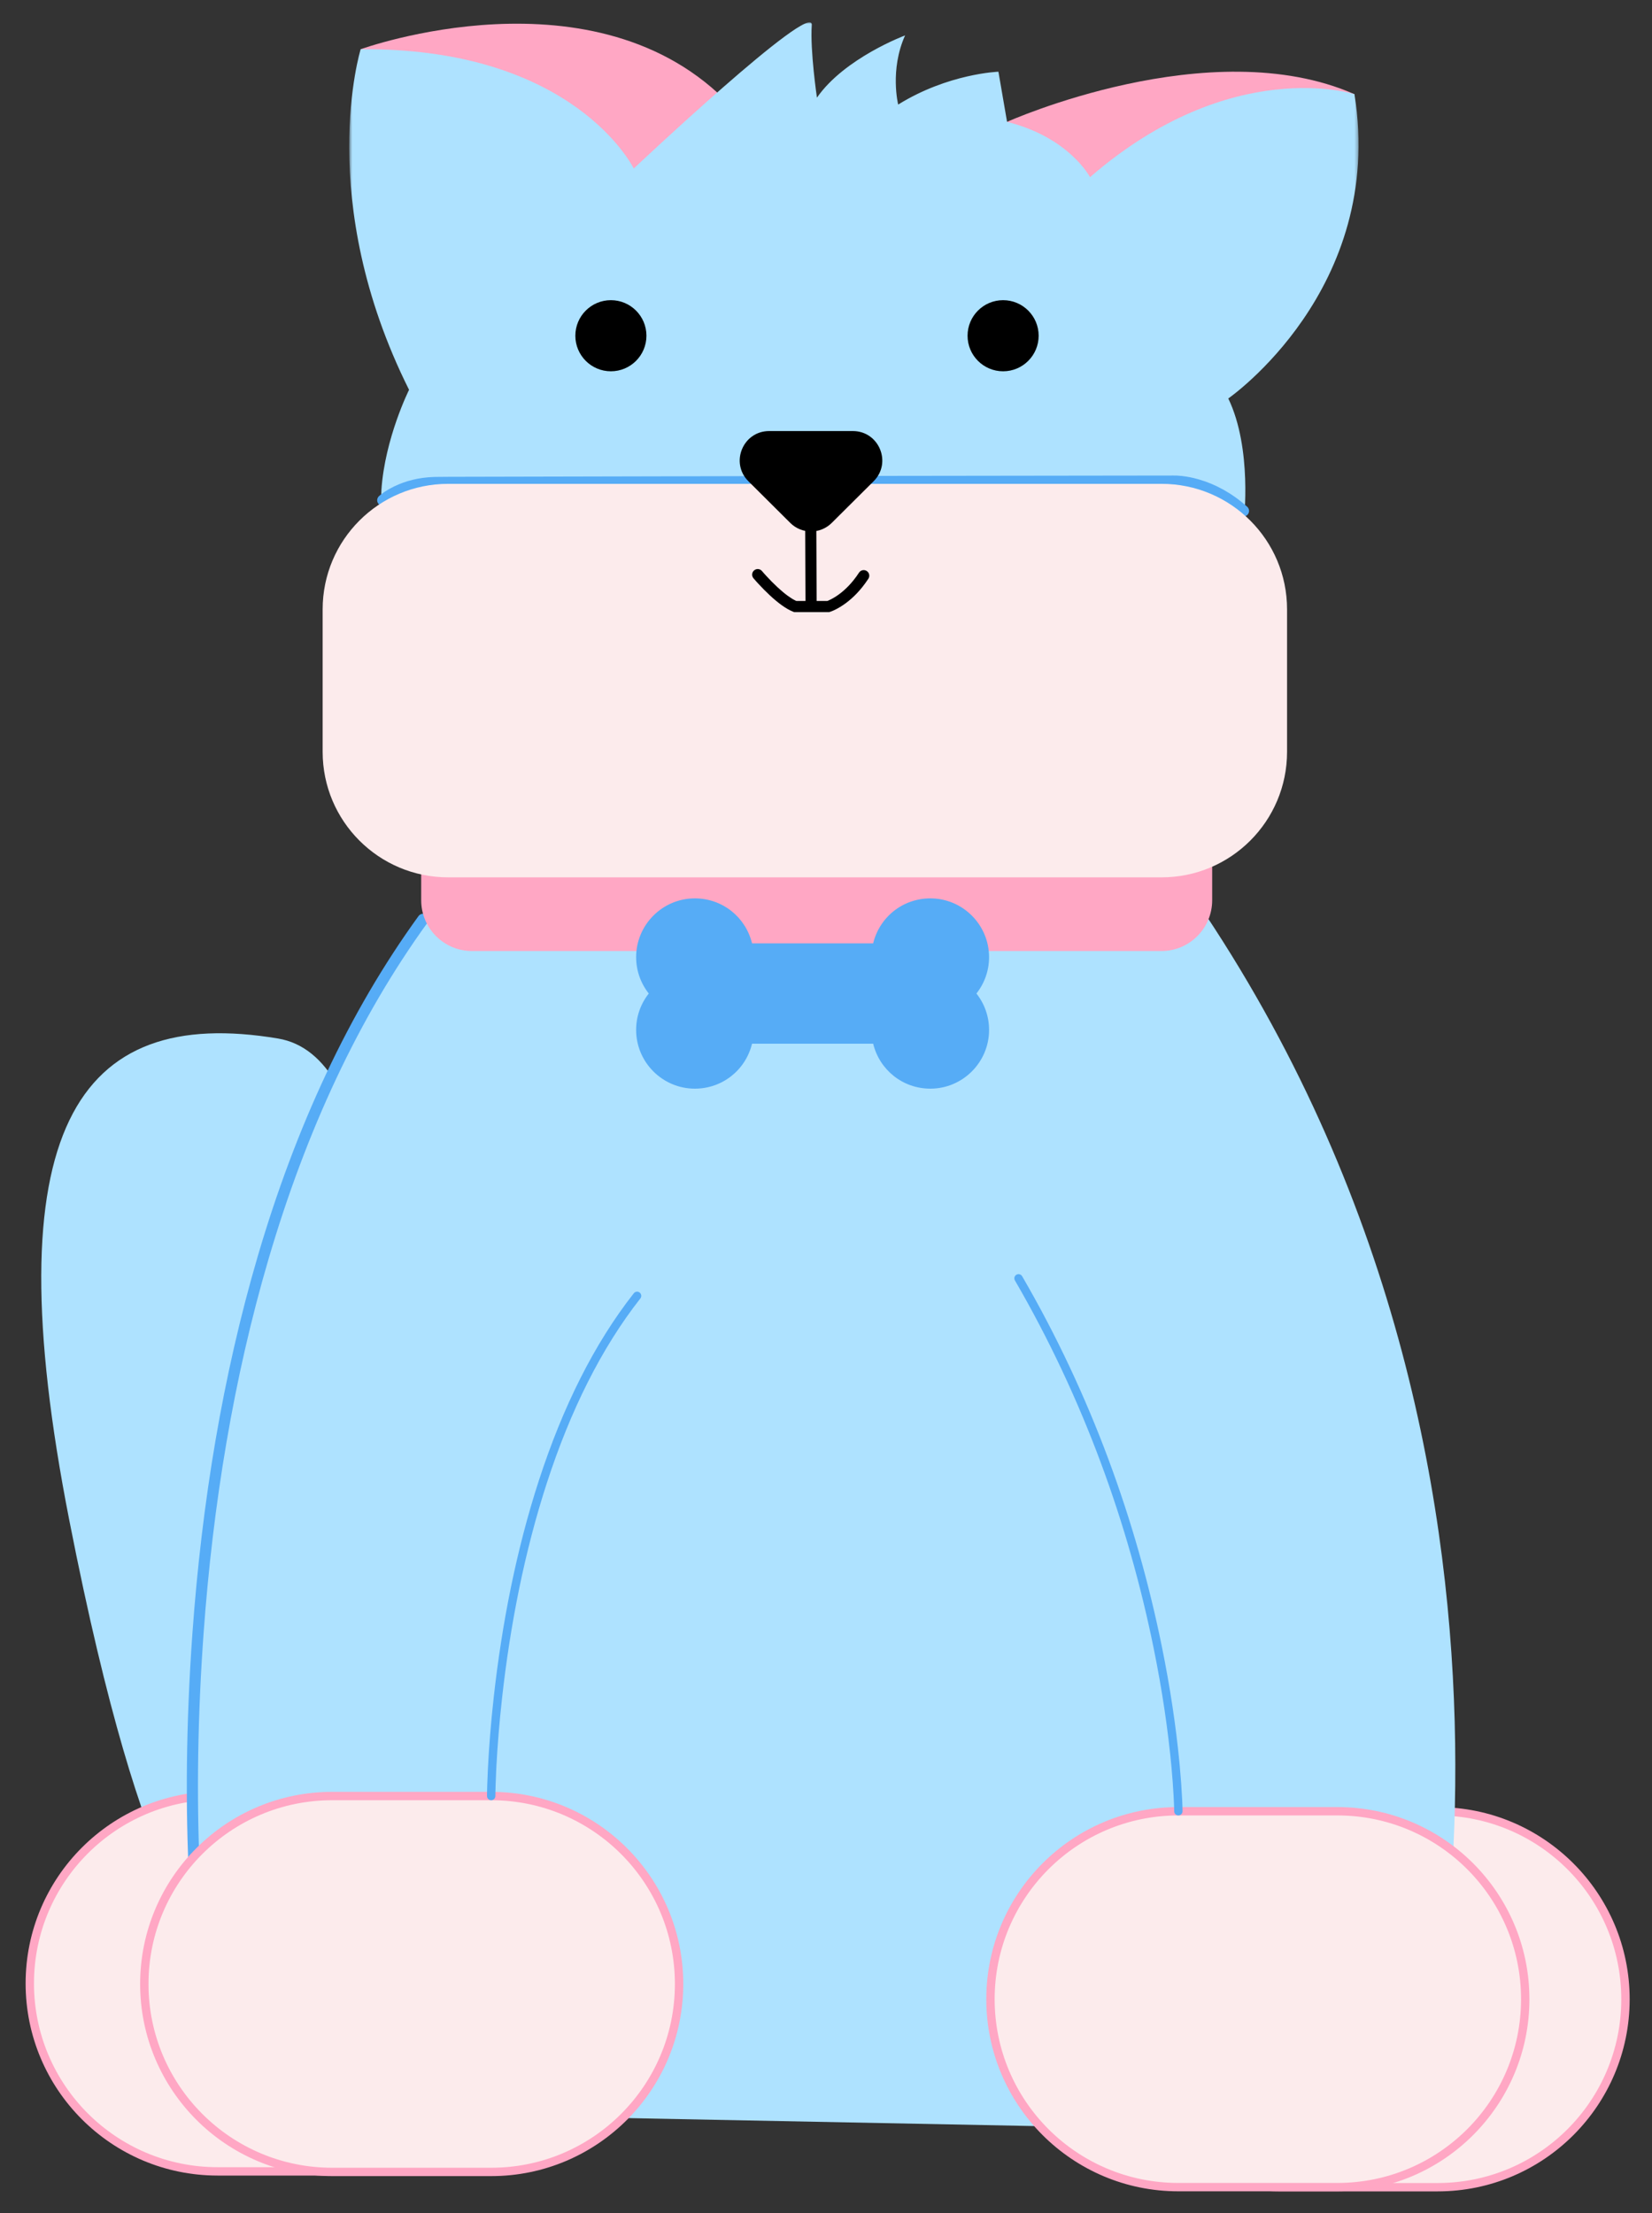
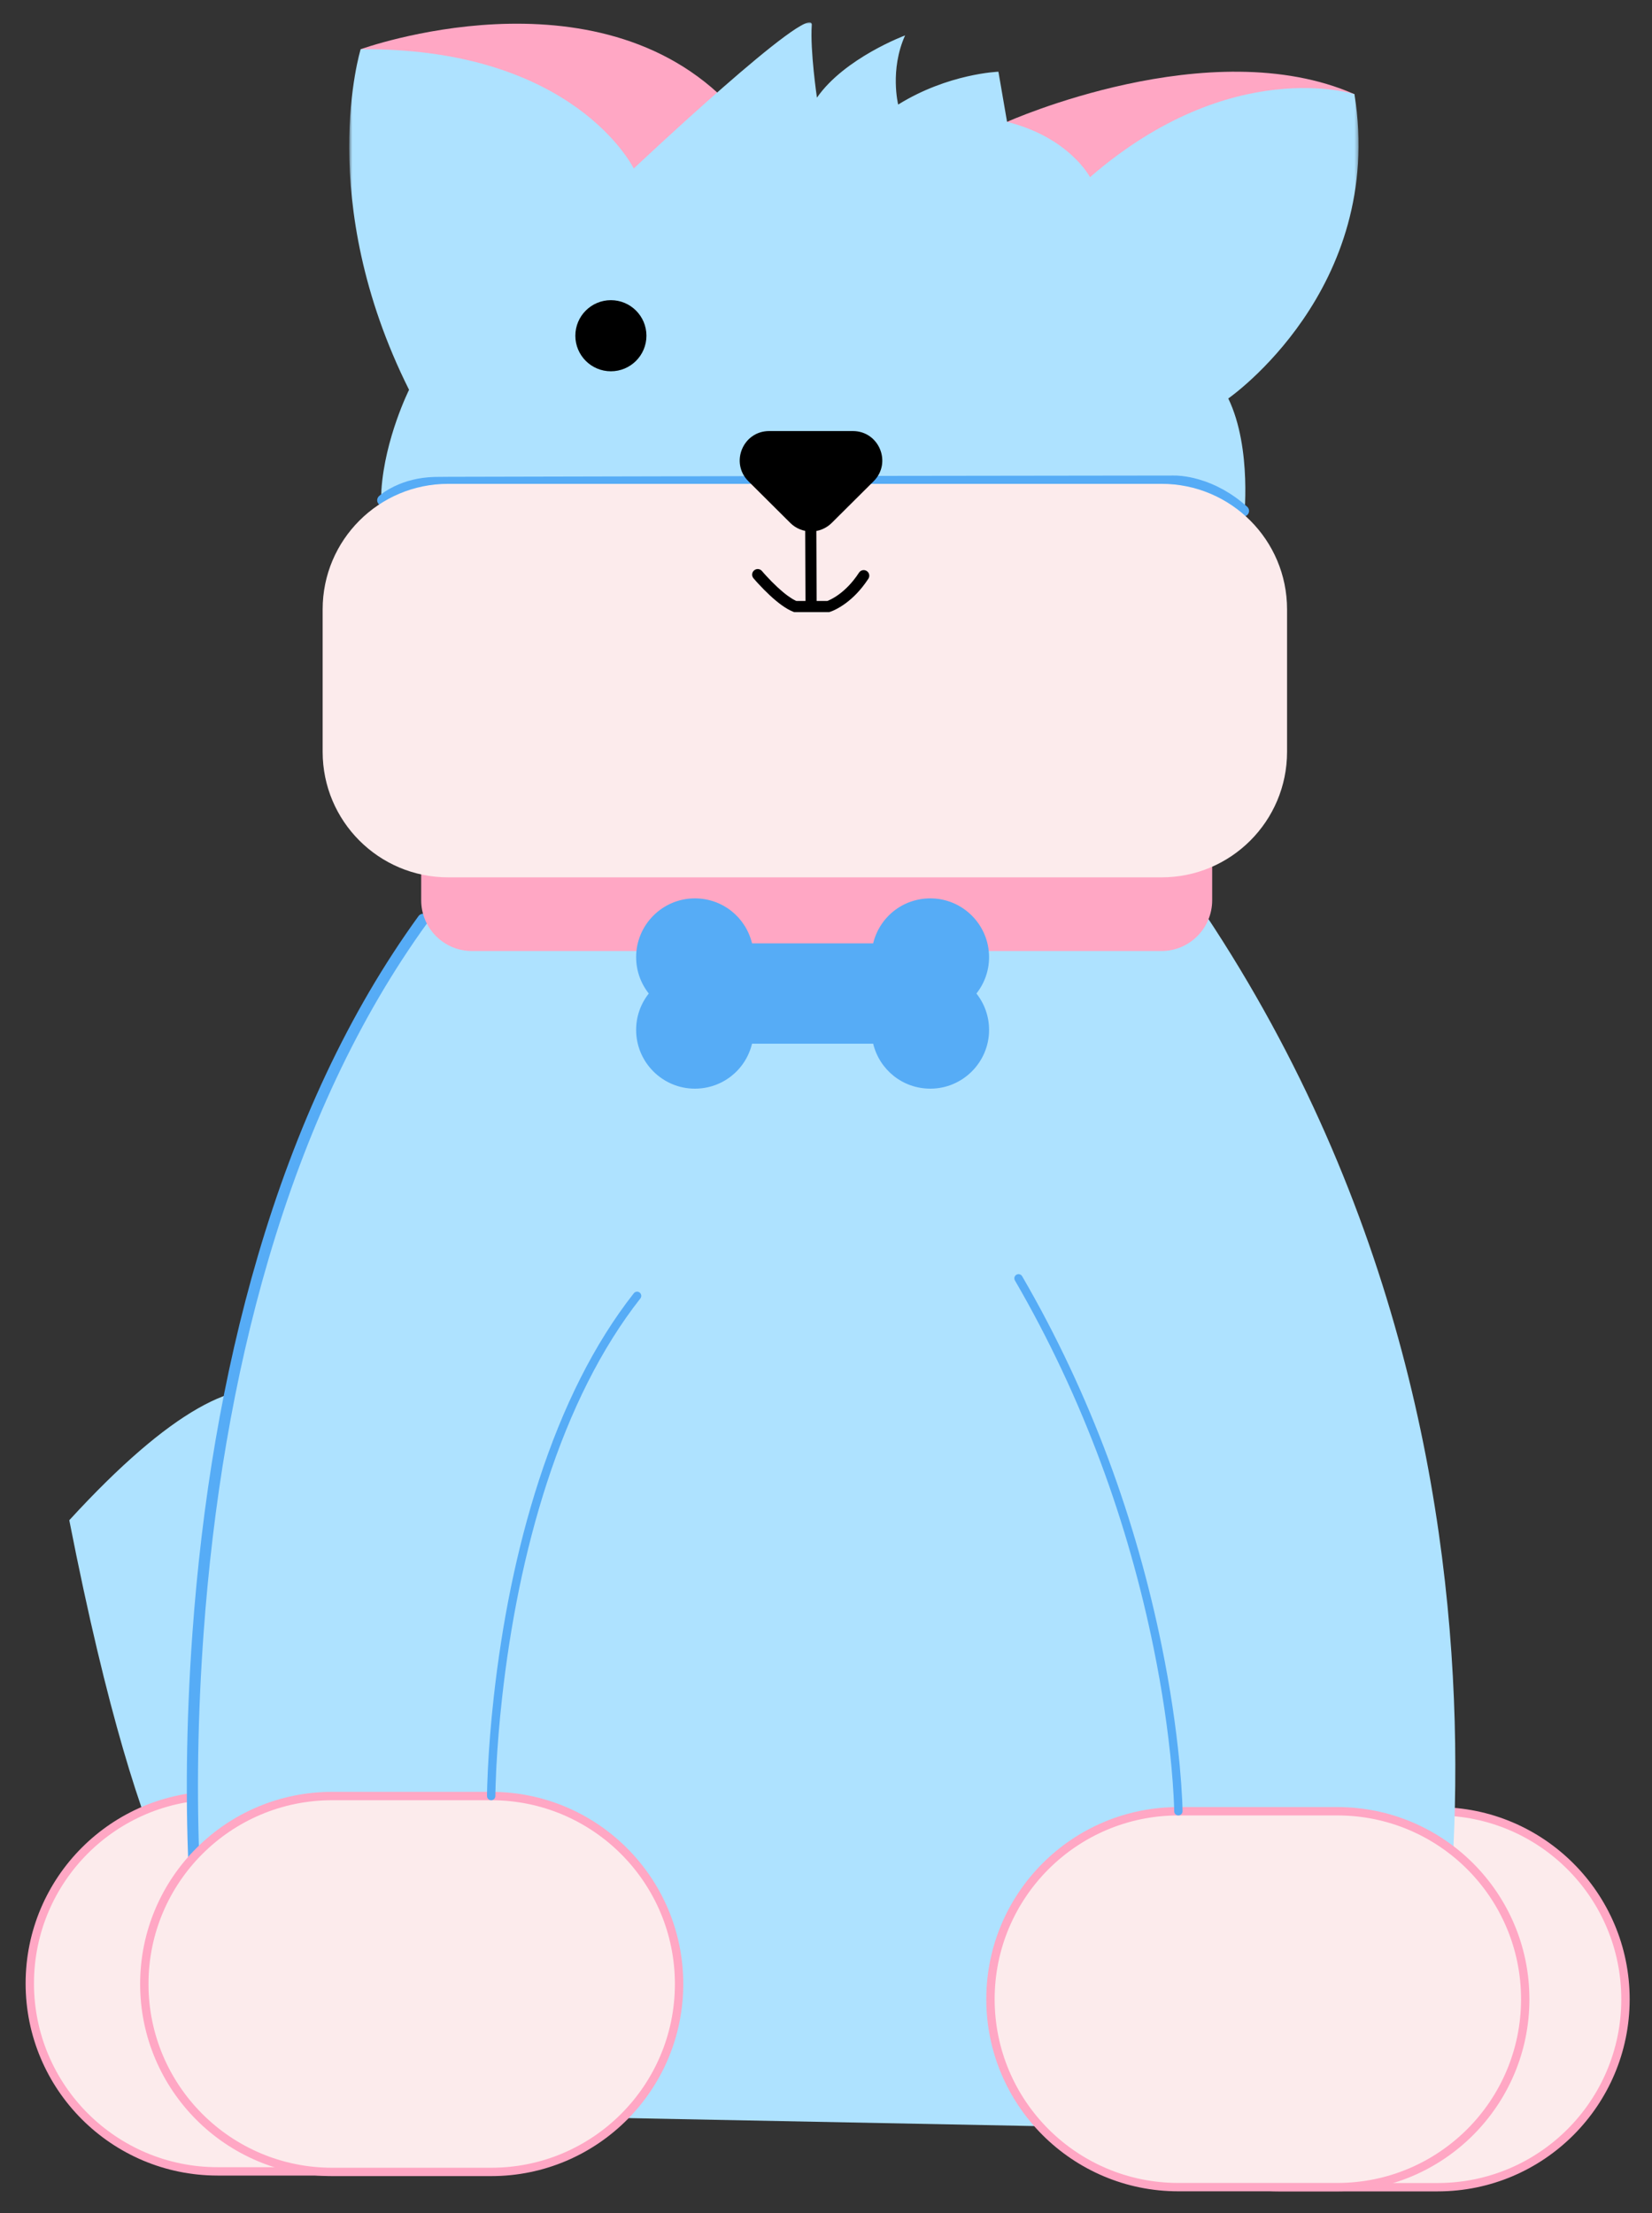
<svg xmlns="http://www.w3.org/2000/svg" width="482.98px" height="646.807px" viewBox="537.51 358.471 482.98 646.807" fill="none">
  <rect x="537.51" y="358.471" width="482.98" height="646.807" fill="#333333" stroke="none" />
  <g id="Pet/Puppy">
    <g id="Animal">
-       <path id="Fill 1" fill-rule="evenodd" clip-rule="evenodd" d="M598.082 922.929C598.082 922.929 580.163 916.967 557.766 802.796C535.368 688.625 559.908 652.135 618.811 662.007C677.713 671.88 631.889 917.475 598.082 922.929" fill="#AEE2FF" />
+       <path id="Fill 1" fill-rule="evenodd" clip-rule="evenodd" d="M598.082 922.929C598.082 922.929 580.163 916.967 557.766 802.796C677.713 671.88 631.889 917.475 598.082 922.929" fill="#AEE2FF" />
      <path id="Fill 3" fill-rule="evenodd" clip-rule="evenodd" d="M647.634 993.114H601.154C570.817 993.114 546.223 968.521 546.223 938.183C546.223 907.845 570.817 883.252 601.154 883.252H647.634C677.972 883.252 702.566 907.845 702.566 938.183C702.566 968.521 677.972 993.114 647.634 993.114" fill="#FCEBEC" />
      <path id="Stroke 5" fill-rule="evenodd" clip-rule="evenodd" d="M601.153 882.03H647.633C678.647 882.03 703.788 907.171 703.788 938.184C703.788 969.197 678.647 994.337 647.633 994.337H601.153C570.141 994.337 545 969.197 545 938.184C545 907.171 570.141 882.03 601.153 882.03ZM647.633 884.475H601.153C571.491 884.475 547.445 908.521 547.445 938.184C547.445 967.846 571.491 991.892 601.153 991.892H647.633C677.297 991.892 701.343 967.846 701.343 938.184C701.343 908.521 677.297 884.475 647.633 884.475Z" fill="#FFA7C4" />
      <path id="Fill 7" fill-rule="evenodd" clip-rule="evenodd" d="M957.803 997.738H911.323C880.985 997.738 856.391 973.145 856.391 942.807C856.391 912.469 880.985 887.876 911.323 887.876H957.803C988.14 887.876 1012.73 912.469 1012.73 942.807C1012.73 973.145 988.14 997.738 957.803 997.738" fill="#FCEBEC" />
      <path id="Stroke 9" fill-rule="evenodd" clip-rule="evenodd" d="M911.326 886.654H957.806C988.819 886.654 1013.96 911.795 1013.96 942.808C1013.96 973.821 988.819 998.961 957.806 998.961H911.326C880.313 998.961 855.172 973.821 855.172 942.808C855.172 911.795 880.313 886.654 911.326 886.654ZM957.806 889.099H911.326C881.663 889.099 857.617 913.145 857.617 942.808C857.617 972.47 881.663 996.516 911.326 996.516H957.806C987.469 996.516 1011.51 972.47 1011.51 942.808C1011.51 913.145 987.469 889.099 957.806 889.099Z" fill="#FFA7C4" />
      <path id="Fill 11" fill-rule="evenodd" clip-rule="evenodd" d="M663.367 627.168C663.367 627.168 584.111 691.167 593.778 975.056L950.644 982.034C950.644 982.034 1003.72 796.759 889.744 625.46L663.367 627.168Z" fill="#AEE2FF" />
      <path id="Stroke 13" d="M659.873 626.211C660.401 625.483 661.42 625.321 662.148 625.849C662.876 626.377 663.039 627.396 662.511 628.124C642.32 655.966 626.998 689.104 616.029 726.433C605.828 761.147 599.741 798.202 597.019 836.013L596.812 838.988C595.082 864.682 595.053 888.092 596.053 907.806L596.161 909.835C596.246 911.364 596.334 912.777 596.422 914.069L596.549 915.846L596.698 917.687C596.78 918.583 596.121 919.376 595.225 919.458C594.329 919.54 593.536 918.88 593.454 917.984L593.35 916.737C593.318 916.329 593.284 915.877 593.248 915.381L593.133 913.725C593.019 912.002 592.906 910.082 592.799 907.971C591.754 887.373 591.826 862.784 593.77 835.779C596.507 797.751 602.631 760.471 612.903 725.514C623.971 687.849 639.447 654.378 659.873 626.211Z" fill="#56ACF6" />
      <path id="Fill 15" fill-rule="evenodd" clip-rule="evenodd" d="M877.069 636.434H675.486C667.294 636.434 660.652 629.792 660.652 621.6V611.986C660.652 603.793 667.294 597.152 675.486 597.152H877.069C885.261 597.152 891.903 603.793 891.903 611.986V621.6C891.903 629.792 885.261 636.434 877.069 636.434" fill="#FFA7C4" />
      <path id="Fill 17" fill-rule="evenodd" clip-rule="evenodd" d="M826.675 638.208C826.675 628.759 818.964 621.047 809.515 621.047C801.368 621.047 794.634 626.586 792.788 634.189H757.379C755.533 626.586 748.799 621.047 740.653 621.047C731.203 621.047 723.492 628.759 723.492 638.208C723.492 642.118 724.795 645.811 727.185 648.853C724.795 651.894 723.492 655.586 723.492 659.497C723.492 668.946 731.203 676.658 740.653 676.658C748.799 676.658 755.533 671.118 757.379 663.515H792.788C794.634 671.118 801.368 676.658 809.515 676.658C818.964 676.658 826.676 668.946 826.676 659.497C826.676 655.586 825.372 651.894 822.983 648.853C825.372 645.811 826.675 642.118 826.675 638.208" fill="#56ACF6" />
      <path id="Fill 19" fill-rule="evenodd" clip-rule="evenodd" d="M642.953 372.863C642.953 372.863 711.94 347.841 751.177 389.408C790.412 430.975 825.375 402.228 825.375 402.228L831.934 394.086C831.934 394.086 891.282 367.443 933.499 386.001L882.481 432.141L776.815 436.026L685.912 419.71L642.953 372.863Z" fill="#FFA7C4" />
      <g id="Group 23">
        <mask id="mask0_406_32065" style="mask-type:luminance" maskUnits="userSpaceOnUse" x="639" y="365" width="296" height="162">
          <path id="Clip 22" fill-rule="evenodd" clip-rule="evenodd" d="M639.605 365H934.691V526.473H639.605V365Z" fill="white" />
        </mask>
        <g mask="url(#mask0_406_32065)">
          <path id="Fill 21" fill-rule="evenodd" clip-rule="evenodd" d="M642.954 372.863C642.954 372.863 629.311 416.824 657.102 472.406C657.102 472.406 650.028 486.555 649.017 501.714C648.008 516.873 661.145 526.473 661.145 526.473L901.161 510.809C901.161 510.809 903.687 489.587 896.613 474.933C896.613 474.933 942.596 443.099 933.5 386.001C933.5 386.001 897.624 374.379 856.189 410.255C856.189 410.255 850.126 398.633 831.935 394.086L829.409 379.432C829.409 379.432 814.755 379.937 800.101 389.032C800.101 389.032 797.575 378.926 802.123 368.821C802.123 368.821 784.437 375.389 776.352 387.011C776.352 387.011 774.331 373.368 774.837 365.789C775.342 358.209 722.791 407.729 722.791 407.729C722.791 407.729 705.611 372.358 642.954 372.863" fill="#AEE2FF" />
        </g>
      </g>
      <path id="Fill 24" fill-rule="evenodd" clip-rule="evenodd" d="M726.502 456.597C726.502 462.336 721.85 466.989 716.11 466.989C710.371 466.989 705.719 462.336 705.719 456.597C705.719 450.858 710.371 446.205 716.11 446.205C721.85 446.205 726.502 450.858 726.502 456.597" fill="black" />
-       <path id="Fill 26" fill-rule="evenodd" clip-rule="evenodd" d="M841.17 456.597C841.17 462.336 836.518 466.989 830.778 466.989C825.039 466.989 820.387 462.336 820.387 456.597C820.387 450.858 825.039 446.205 830.778 446.205C836.518 446.205 841.17 450.858 841.17 456.597" fill="black" />
      <path id="Stroke 28" d="M883.025 497.587C884.556 497.755 886.22 498.076 887.981 498.584C892.825 499.981 897.641 502.555 902.142 506.583C902.812 507.184 902.869 508.213 902.269 508.884C901.669 509.554 900.639 509.611 899.969 509.011C895.846 505.321 891.466 502.979 887.078 501.714C885.501 501.259 884.02 500.974 882.669 500.826C881.893 500.741 881.273 500.711 880.831 500.714L878.949 500.721L719.057 500.946L666.105 501.108C665.555 501.113 665.144 501.118 664.877 501.123C660.779 501.2 657.219 502.103 654.204 503.555C653.11 504.082 652.169 504.644 651.387 505.201L651.109 505.403C650.814 505.623 650.618 505.787 650.523 505.876C649.866 506.49 648.835 506.456 648.221 505.799C647.606 505.142 647.64 504.111 648.297 503.497C649.106 502.74 650.608 501.671 652.791 500.62C656.066 499.043 659.884 498.042 664.221 497.882L664.816 497.866C665.424 497.854 666.73 497.842 668.716 497.831L772.507 497.598L880.59 497.459C881.178 497.444 882.001 497.475 883.025 497.587Z" fill="#56ACF6" />
      <path id="Fill 30" fill-rule="evenodd" clip-rule="evenodd" d="M877.11 614.9H668.524C648.264 614.9 631.84 598.476 631.84 578.215V536.571C631.84 516.31 648.264 499.886 668.524 499.886H877.11C897.371 499.886 913.795 516.31 913.795 536.571V578.215C913.795 598.476 897.371 614.9 877.11 614.9" fill="#FCEBEC" />
      <path id="Fill 32" fill-rule="evenodd" clip-rule="evenodd" d="M792.908 499.143L780.678 511.308C778.983 512.991 776.767 513.828 774.552 513.806C772.38 513.784 770.208 512.958 768.556 511.308L756.327 499.143C750.885 493.734 754.72 484.458 762.387 484.458H786.847C794.515 484.458 798.349 493.734 792.908 499.143" fill="black" />
      <path id="Stroke 34" d="M776.141 504.581L776.262 535.356L773.004 535.369L772.883 504.594L776.141 504.581Z" fill="black" />
      <path id="Stroke 36" d="M757.988 525.176C758.676 524.597 759.704 524.686 760.283 525.375L760.622 525.769L761.074 526.279C761.234 526.458 761.404 526.645 761.582 526.839C762.601 527.948 763.691 529.056 764.801 530.087C765.891 531.098 766.942 531.978 767.926 532.687C768.707 533.249 769.429 533.692 770.074 534.001L770.342 534.124H779.378L779.629 534.024L779.749 533.973C780.271 533.747 780.862 533.443 781.504 533.05C783.376 531.904 785.262 530.276 787.034 528.078C787.596 527.38 788.138 526.634 788.658 525.837C789.15 525.084 790.16 524.872 790.913 525.364C791.666 525.856 791.878 526.865 791.386 527.619C790.807 528.506 790.2 529.34 789.57 530.122C787.558 532.619 785.388 534.493 783.205 535.829C781.952 536.595 780.931 537.051 780.255 537.271L779.888 537.382H769.716L769.432 537.272C768.368 536.86 767.232 536.202 766.021 535.33C764.917 534.535 763.767 533.571 762.585 532.475C761.406 531.38 760.257 530.212 759.183 529.044L758.647 528.453L757.976 527.691C757.893 527.595 757.83 527.521 757.788 527.471C757.209 526.782 757.299 525.754 757.988 525.176Z" fill="black" />
      <path id="Fill 38" fill-rule="evenodd" clip-rule="evenodd" d="M681.114 993.274H634.634C604.296 993.274 579.703 968.68 579.703 938.343C579.703 908.005 604.296 883.412 634.634 883.412H681.114C711.451 883.412 736.045 908.005 736.045 938.343C736.045 968.68 711.451 993.274 681.114 993.274" fill="#FCEBEC" />
      <path id="Stroke 40" fill-rule="evenodd" clip-rule="evenodd" d="M634.634 882.189H681.114C712.126 882.189 737.267 907.33 737.267 938.343C737.267 969.355 712.126 994.496 681.114 994.496H634.634C603.621 994.496 578.48 969.355 578.48 938.343C578.48 907.33 603.621 882.189 634.634 882.189ZM681.114 884.634H634.634C604.971 884.634 580.925 908.68 580.925 938.343C580.925 968.005 604.971 992.051 634.634 992.051H681.114C710.776 992.051 734.822 968.005 734.822 938.343C734.822 908.68 710.776 884.634 681.114 884.634Z" fill="#FFA7C4" />
      <path id="Fill 42" fill-rule="evenodd" clip-rule="evenodd" d="M928.497 997.718H882.017C851.679 997.718 827.086 973.124 827.086 942.787C827.086 912.449 851.679 887.856 882.017 887.856H928.497C958.834 887.856 983.428 912.449 983.428 942.787C983.428 973.124 958.834 997.718 928.497 997.718" fill="#FCEBEC" />
      <path id="Stroke 44" fill-rule="evenodd" clip-rule="evenodd" d="M882.017 886.634H928.497C959.509 886.634 984.65 911.775 984.65 942.788C984.65 973.8 959.509 998.941 928.497 998.941H882.017C851.004 998.941 825.863 973.8 825.863 942.788C825.863 911.775 851.004 886.634 882.017 886.634ZM928.497 889.079H882.017C852.354 889.079 828.308 913.125 828.308 942.788C828.308 972.45 852.354 996.496 882.017 996.496H928.497C958.159 996.496 982.205 972.45 982.205 942.788C982.205 913.125 958.159 889.079 928.497 889.079Z" fill="#FFA7C4" />
      <path id="Stroke 46" d="M722.808 736.463C723.225 735.932 723.994 735.84 724.524 736.257C725.055 736.675 725.148 737.443 724.73 737.974C713.294 752.529 704.275 770.753 697.422 791.81C690.902 811.843 686.674 833.322 684.288 854.803C683.499 861.905 682.969 868.527 682.65 874.517L682.596 875.568C682.509 877.32 682.445 878.915 682.401 880.34L682.357 882.042L682.336 883.416C682.333 884.092 681.784 884.637 681.108 884.634C680.433 884.632 679.888 884.082 679.891 883.407L679.896 882.867L679.912 881.991L679.957 880.266C680.001 878.825 680.066 877.215 680.154 875.446C680.468 869.135 681.017 862.104 681.858 854.533C684.261 832.898 688.52 811.261 695.097 791.053C702.032 769.742 711.176 751.267 722.808 736.463Z" fill="#56ACF6" />
      <path id="Stroke 48" d="M834.671 731.034C835.255 730.695 836.003 730.894 836.342 731.478C856.601 766.368 869.733 803.148 877.153 839.53C879.657 851.811 881.325 863.202 882.315 873.447L882.422 874.581C882.764 878.272 882.99 881.545 883.124 884.365L883.16 885.181C883.177 885.574 883.191 885.943 883.202 886.289L883.241 887.847C883.246 888.522 882.703 889.074 882.028 889.079C881.353 889.084 880.801 888.541 880.796 887.866L880.778 887.013L880.747 886.023C880.734 885.668 880.718 885.291 880.7 884.89L880.619 883.26C880.483 880.764 880.277 877.938 879.988 874.806C879.021 864.356 877.336 852.665 874.757 840.019C867.388 803.882 854.344 767.35 834.228 732.705C833.889 732.121 834.087 731.373 834.671 731.034Z" fill="#56ACF6" />
    </g>
  </g>
</svg>